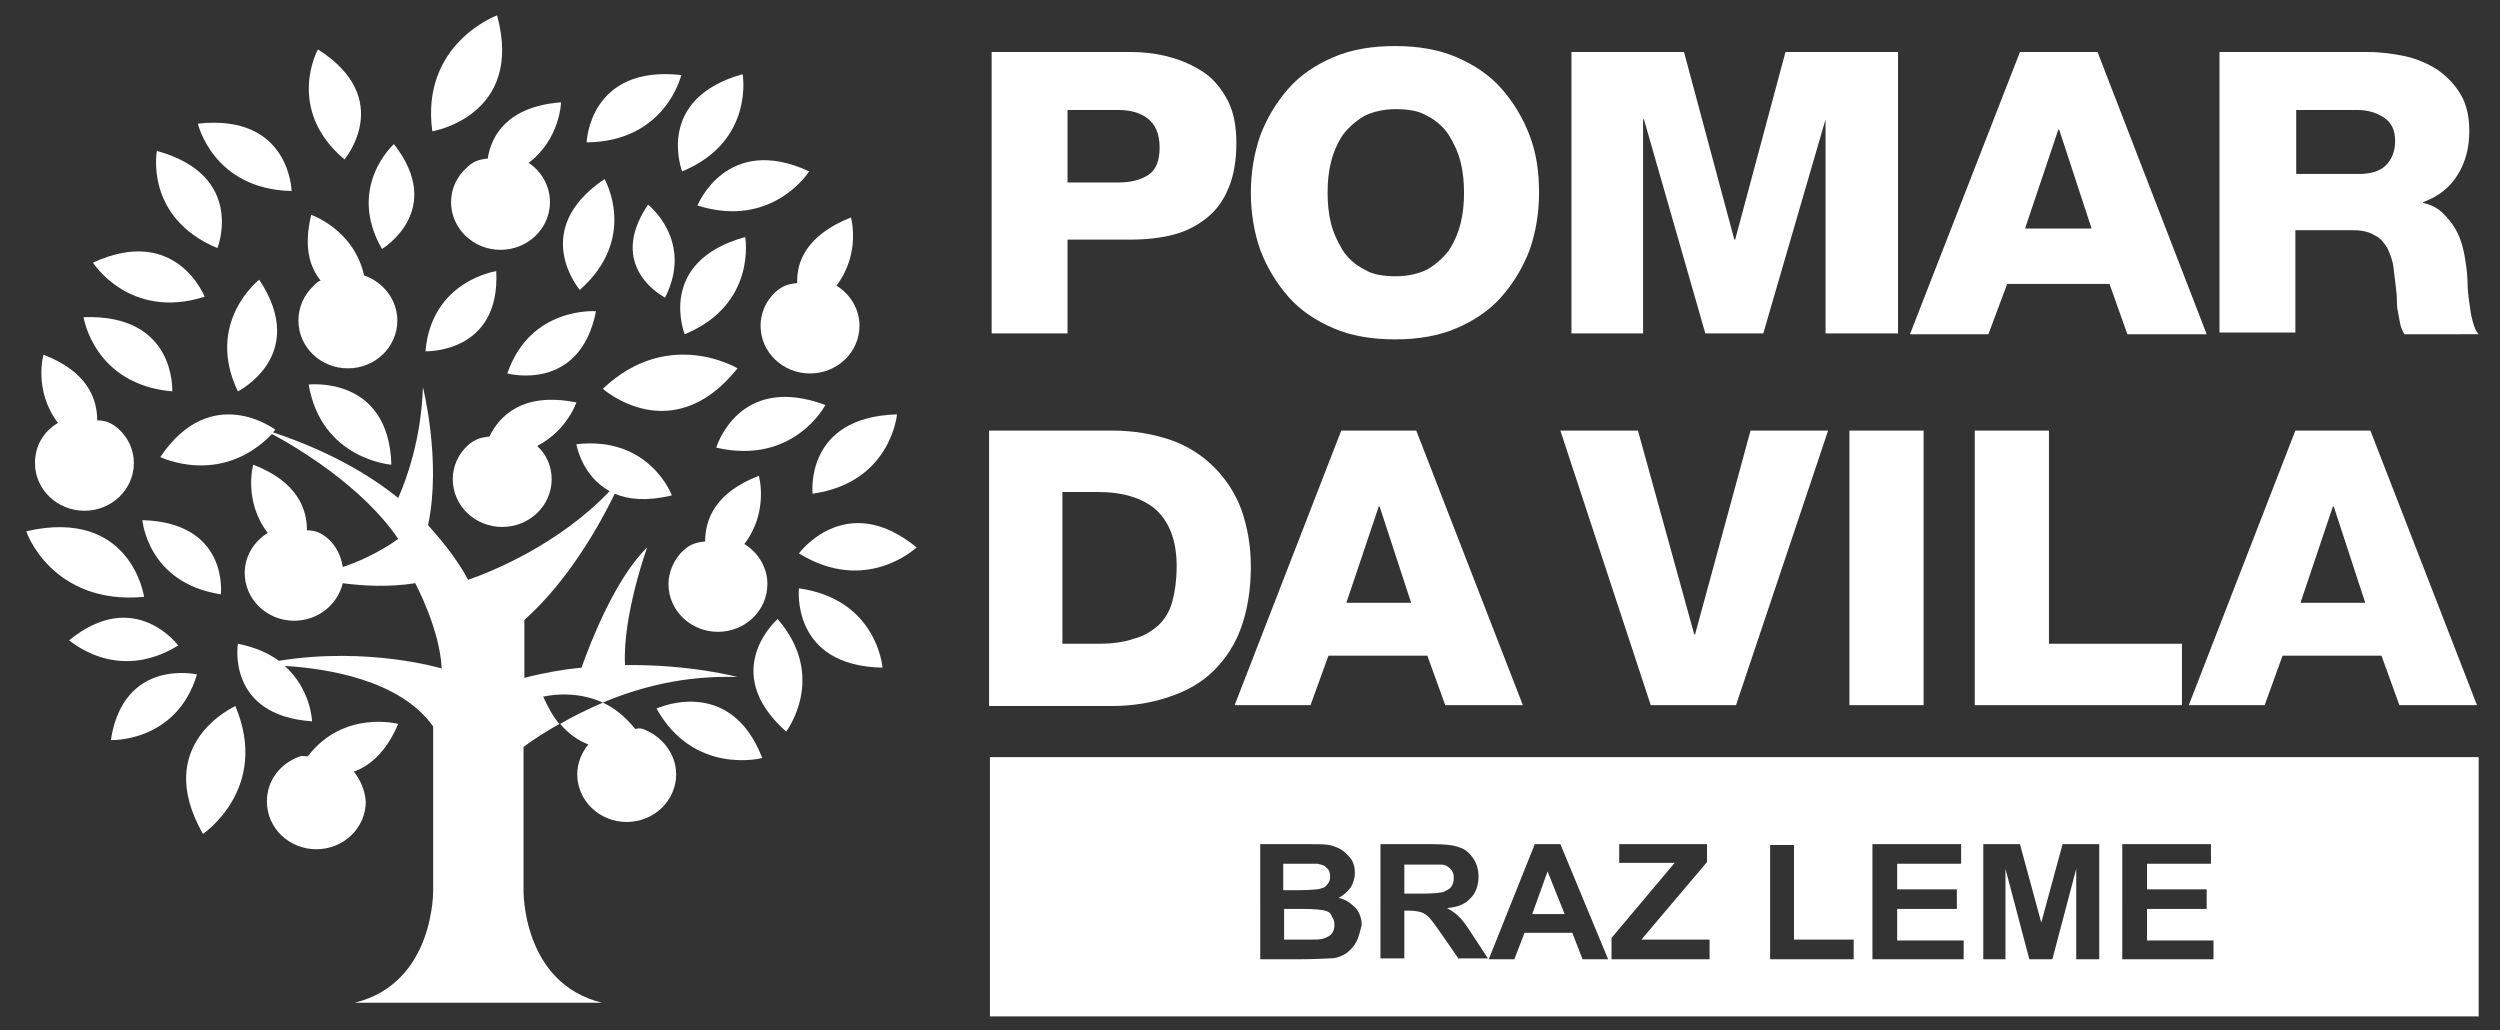
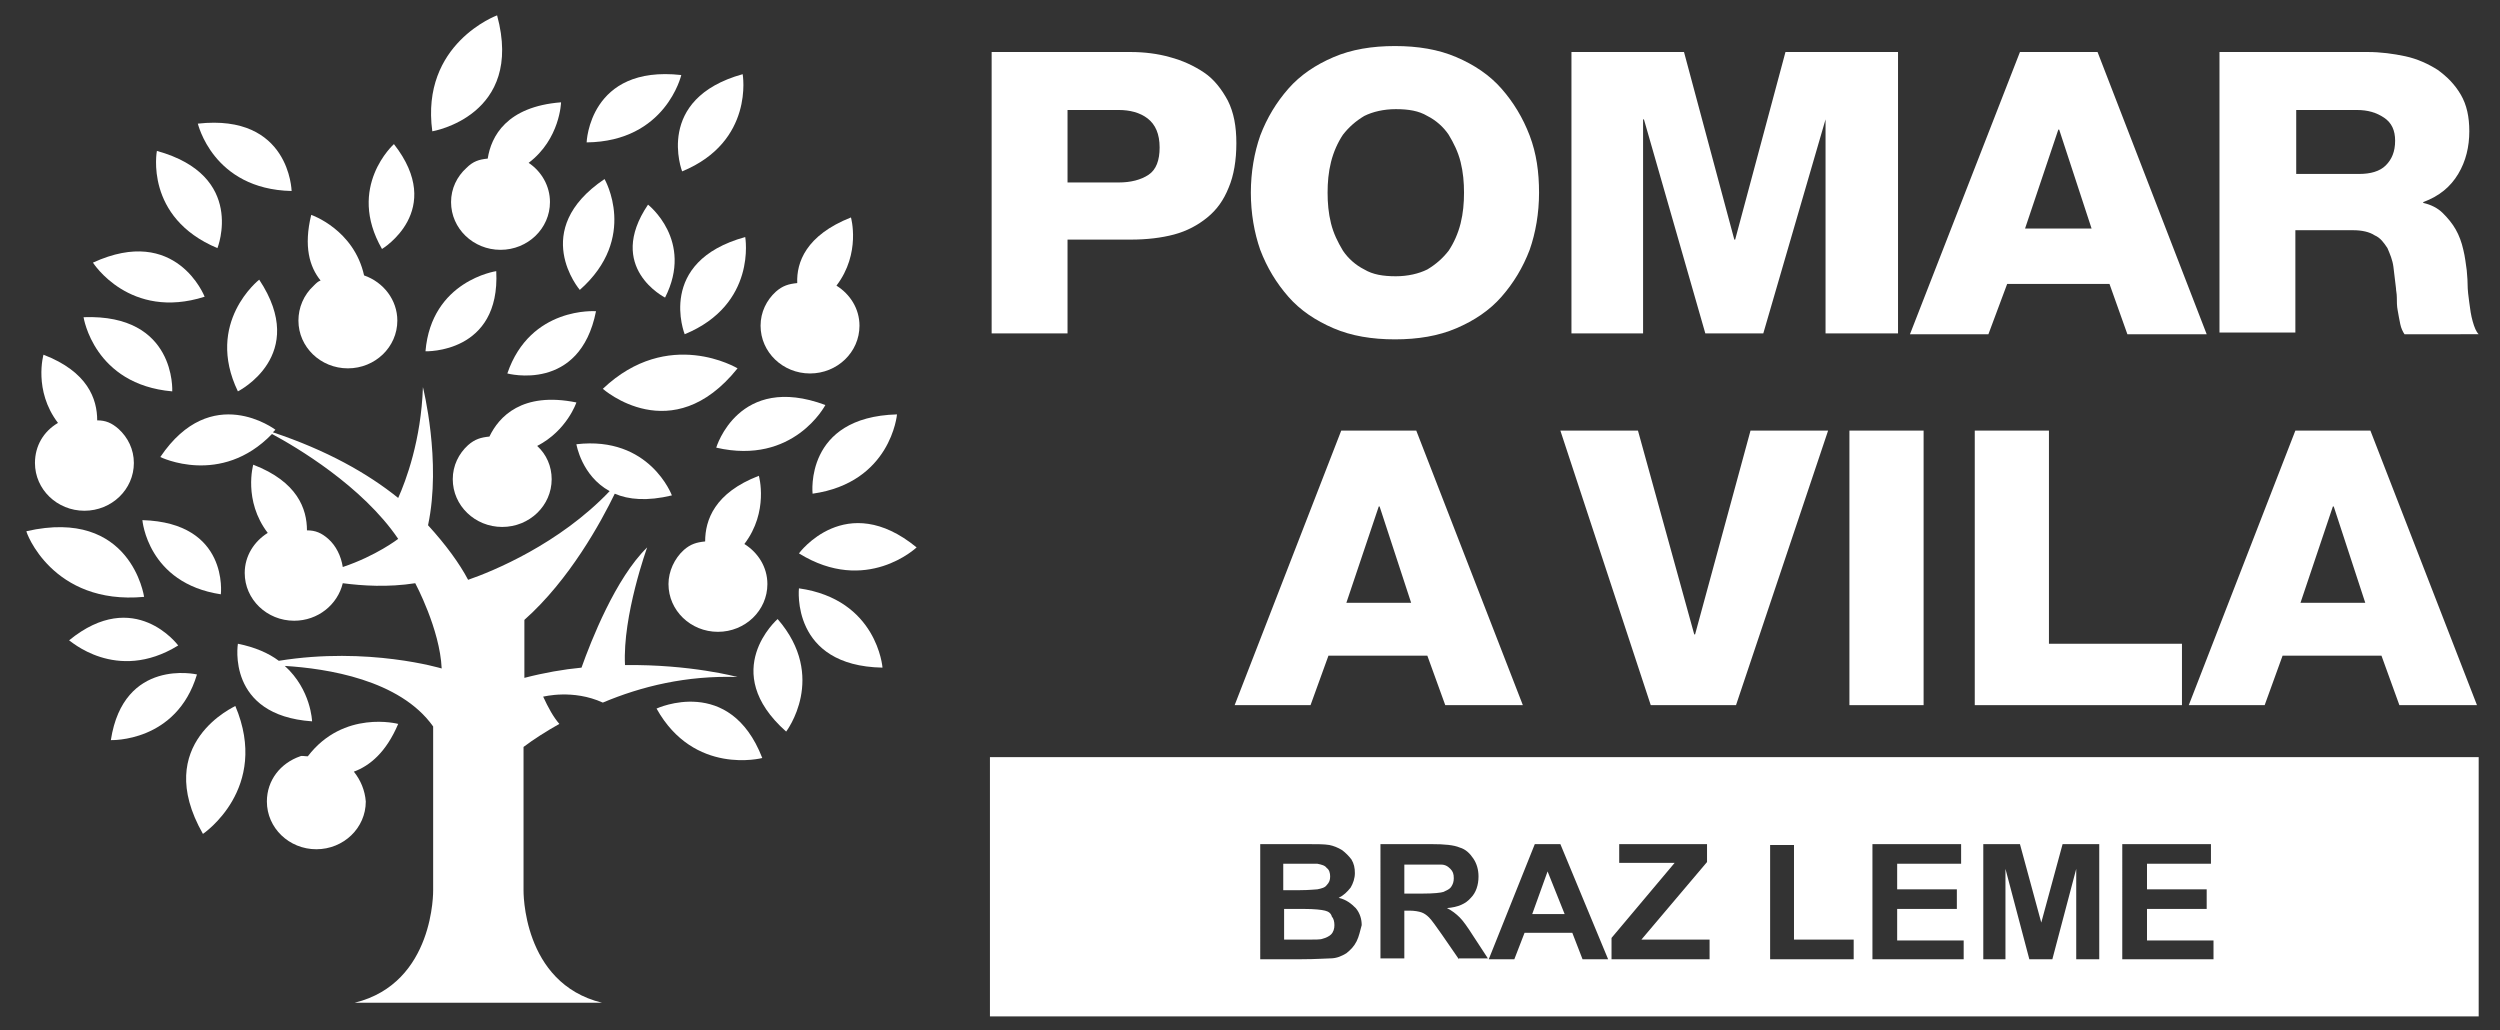
<svg xmlns="http://www.w3.org/2000/svg" version="1.1" id="Camada_1" x="0px" y="0px" viewBox="0 0 293.2 120.8" style="enable-background:new 0 0 293.2 120.8;" xml:space="preserve">
  <rect x="0" y="0" width="293.2" height="120.8" fill="#333333" stroke="none" />
  <style type="text/css">
	.st0{fill:#FFFFFF;}
	.st1{fill-rule:evenodd;clip-rule:evenodd;fill:#FFFFFF;}
</style>
  <g>
    <path class="st0" d="M116.3,6.1h16.3c1.6,0,3.2,0.2,4.6,0.6c1.5,0.4,2.8,1,4,1.8c1.2,0.8,2.1,2,2.8,3.3c0.7,1.4,1,3,1,5   c0,2-0.3,3.8-0.9,5.2c-0.6,1.5-1.4,2.6-2.5,3.5c-1.1,0.9-2.4,1.6-3.9,2c-1.5,0.4-3.2,0.6-5.1,0.6h-7.4v11h-8.9V6.1z M125.2,21.4h6   c1.4,0,2.6-0.3,3.5-0.9c0.9-0.6,1.3-1.7,1.3-3.2c0-1.6-0.5-2.7-1.4-3.4c-0.9-0.7-2.1-1-3.4-1h-6V21.4z" />
    <path class="st0" d="M146.7,22.6c0-2.4,0.4-4.7,1.1-6.7c0.8-2.1,1.9-3.9,3.3-5.5c1.4-1.6,3.2-2.8,5.3-3.7c2.1-0.9,4.5-1.3,7.2-1.3   c2.7,0,5.1,0.4,7.2,1.3c2.1,0.9,3.9,2.1,5.3,3.7c1.4,1.6,2.5,3.4,3.3,5.5c0.8,2.1,1.1,4.3,1.1,6.7c0,2.4-0.4,4.7-1.1,6.7   c-0.8,2.1-1.9,3.9-3.3,5.5c-1.4,1.6-3.2,2.8-5.3,3.7c-2.1,0.9-4.5,1.3-7.2,1.3c-2.7,0-5.1-0.4-7.2-1.3c-2.1-0.9-3.9-2.1-5.3-3.7   c-1.4-1.6-2.5-3.4-3.3-5.5C147.1,27.3,146.7,25,146.7,22.6 M155.7,22.6c0,1.2,0.1,2.4,0.4,3.6c0.3,1.2,0.8,2.2,1.4,3.2   c0.6,0.9,1.5,1.7,2.5,2.2c1,0.6,2.2,0.8,3.7,0.8c1.4,0,2.7-0.3,3.7-0.8c1-0.6,1.8-1.3,2.5-2.2c0.6-0.9,1.1-2,1.4-3.2   c0.3-1.2,0.4-2.4,0.4-3.6c0-1.2-0.1-2.4-0.4-3.6c-0.3-1.2-0.8-2.2-1.4-3.2c-0.6-0.9-1.5-1.7-2.5-2.2c-1-0.6-2.2-0.8-3.7-0.8   c-1.4,0-2.7,0.3-3.7,0.8c-1,0.6-1.8,1.3-2.5,2.2c-0.6,0.9-1.1,2-1.4,3.2C155.8,20.2,155.7,21.4,155.7,22.6z" />
    <polygon class="st0" points="184.3,6.1 197.5,6.1 203.4,28.1 203.5,28.1 209.4,6.1 222.6,6.1 222.6,39.1 214.1,39.1 214.1,14    214.1,14 206.8,39.1 200,39.1 192.8,14 192.7,14 192.7,39.1 184.3,39.1  " />
    <path class="st0" d="M236.9,6.1h9.1l12.8,33.1h-9.3l-2.1-5.9h-12l-2.2,5.9h-9.2L236.9,6.1z M237.5,26.8h7.8l-3.8-11.6h-0.1   L237.5,26.8z" />
    <path class="st0" d="M260.2,6.1h17.5c1.5,0,3,0.2,4.4,0.5c1.4,0.3,2.7,0.9,3.8,1.6c1.1,0.8,2,1.7,2.7,2.9c0.7,1.2,1,2.6,1,4.3   c0,1.8-0.4,3.5-1.3,5c-0.9,1.5-2.2,2.6-4.1,3.3v0.1c0.9,0.2,1.7,0.6,2.3,1.2c0.6,0.6,1.1,1.2,1.5,1.9c0.4,0.7,0.7,1.5,0.9,2.4   c0.2,0.8,0.3,1.7,0.4,2.4c0,0.3,0.1,0.9,0.1,1.6c0,0.7,0.1,1.5,0.2,2.2c0.1,0.8,0.2,1.5,0.4,2.2c0.2,0.7,0.4,1.2,0.7,1.5H282   c-0.2-0.3-0.4-0.7-0.5-1.2c-0.1-0.5-0.2-1-0.3-1.6c-0.1-0.5-0.1-1-0.1-1.5c0-0.5-0.1-0.8-0.1-1.1c-0.1-0.8-0.2-1.7-0.3-2.5   c-0.1-0.8-0.4-1.5-0.7-2.2c-0.4-0.6-0.8-1.2-1.5-1.5c-0.6-0.4-1.5-0.6-2.5-0.6h-6.8v12h-8.9V6.1z M269.2,20.4h7.5   c1.3,0,2.4-0.3,3.1-1c0.7-0.7,1.1-1.6,1.1-2.9c0-1.2-0.4-2.1-1.3-2.7c-0.9-0.6-1.9-0.9-3.2-0.9h-7.1V20.4z" />
-     <path class="st0" d="M116,50.5h14.4c2.6,0,4.8,0.4,6.9,1.1c2,0.7,3.7,1.8,5.1,3.2c1.4,1.4,2.5,3.1,3.2,5c0.7,2,1.1,4.2,1.1,6.7   c0,2.6-0.4,5-1.1,7c-0.7,2-1.8,3.7-3.2,5.1c-1.4,1.4-3.1,2.4-5.2,3.1c-2,0.7-4.3,1.1-6.8,1.1H116V50.5z M124.7,75.5h4.1   c1.7,0,3.1-0.2,4.2-0.6c1.2-0.3,2.1-0.9,2.9-1.6c0.7-0.7,1.3-1.6,1.6-2.8c0.3-1.1,0.5-2.5,0.5-4.1c0-2.9-0.8-5.1-2.4-6.6   c-1.6-1.4-3.9-2.1-6.9-2.1h-4.1V75.5z" />
    <path class="st0" d="M157.3,50.5h8.8l12.5,32.2h-9.1l-2.1-5.8h-11.6l-2.1,5.8h-8.9L157.3,50.5z M157.9,70.7h7.6l-3.7-11.3h-0.1   L157.9,70.7z" />
    <polygon class="st0" points="203.6,82.7 193.6,82.7 183,50.5 192.1,50.5 198.7,74.4 198.8,74.4 205.3,50.5 214.4,50.5  " />
    <rect x="216.9" y="50.5" class="st0" width="8.7" height="32.2" />
    <polygon class="st0" points="231.6,50.5 240.3,50.5 240.3,75.5 255.9,75.5 255.9,82.7 231.6,82.7  " />
    <path class="st0" d="M269.2,50.5h8.8l12.5,32.2h-9.1l-2.1-5.8h-11.6l-2.1,5.8h-8.9L269.2,50.5z M269.8,70.7h7.6l-3.7-11.3h-0.1   L269.8,70.7z" />
    <g>
      <path class="st1" d="M155.4,106.8c-0.4-0.1-1.2-0.2-2.5-0.2h-2.3v3.6h2.6c1,0,1.7,0,1.9-0.1c0.4-0.1,0.8-0.3,1-0.5    c0.3-0.3,0.4-0.7,0.4-1.1c0-0.4-0.1-0.8-0.3-1C156.1,107.1,155.8,106.9,155.4,106.8z" />
      <polygon class="st1" points="179.7,107.2 183.5,107.2 181.5,102.2   " />
      <path class="st1" d="M170.2,104c0.2-0.3,0.3-0.6,0.3-1c0-0.5-0.1-0.8-0.4-1.1c-0.3-0.3-0.6-0.5-1.1-0.5c-0.2,0-0.9,0-2.1,0h-2.2    v3.4h2.1c1.4,0,2.2-0.1,2.5-0.2C169.7,104.4,170,104.3,170.2,104z" />
      <path class="st1" d="M116.1,88.8v30.4h174.6V88.8H116.1z M159.1,110.4c-0.3,0.6-0.7,1-1.2,1.4c-0.5,0.3-1.1,0.6-1.9,0.6    c-0.5,0-1.6,0.1-3.4,0.1h-4.8V99h5.6c1.1,0,1.9,0,2.5,0.1c0.5,0.1,1,0.3,1.5,0.6c0.4,0.3,0.8,0.7,1.1,1.1c0.3,0.5,0.4,1,0.4,1.6    c0,0.6-0.2,1.2-0.5,1.7c-0.4,0.5-0.8,0.9-1.4,1.2c0.9,0.2,1.5,0.7,2,1.2c0.5,0.6,0.7,1.3,0.7,2    C159.5,109.2,159.4,109.8,159.1,110.4z M171.1,112.5l-2-2.9c-0.7-1-1.2-1.7-1.5-2c-0.3-0.3-0.6-0.5-0.9-0.6    c-0.3-0.1-0.8-0.2-1.4-0.2h-0.6v5.6h-2.8V99h6c1.5,0,2.6,0.1,3.3,0.4c0.7,0.2,1.2,0.7,1.6,1.3c0.4,0.6,0.6,1.3,0.6,2.1    c0,1-0.3,1.9-0.9,2.5c-0.6,0.7-1.5,1.1-2.8,1.2c0.6,0.3,1.1,0.7,1.5,1.1c0.4,0.4,0.9,1.1,1.6,2.2l1.7,2.6H171.1z M185.6,112.5    l-1.2-3.1h-5.6l-1.2,3.1h-3l5.4-13.5h3l5.6,13.5H185.6z M200.3,112.5H189v-2.5l7.4-8.8h-6.5V99h10.3v2.1l-7.7,9.1h8V112.5z     M217.5,112.5h-9.9V99.1h2.8v11.1h7V112.5z M230.2,112.5h-10.6V99h10.4v2.3h-7.5v3h7v2.3h-7v3.7h7.8V112.5z M246.1,112.5h-2.6    l0-10.6l-2.8,10.6h-2.7l-2.8-10.6l0,10.6h-2.6V99h4.3l2.5,9.2l2.5-9.2h4.3V112.5z M259.5,112.5h-10.6V99h10.4v2.3h-7.5v3h7v2.3h-7    v3.7h7.8V112.5z" />
      <path class="st1" d="M154.5,104.3c0.5-0.1,0.9-0.2,1.1-0.5c0.3-0.3,0.4-0.6,0.4-1c0-0.4-0.1-0.8-0.4-1c-0.2-0.3-0.6-0.4-1.1-0.5    c-0.3,0-1.1,0-2.4,0h-1.6v3.1h1.9C153.6,104.4,154.3,104.3,154.5,104.3z" />
    </g>
    <g>
      <path class="st0" d="M80,20.1c8.5-3.5,7.1-11.4,7.1-11.4C76.7,11.6,80,20.1,80,20.1z" />
      <path class="st0" d="M70.9,21c-8.9,6-2.9,13-2.9,13C74.9,27.9,70.9,21,70.9,21z" />
      <path class="st0" d="M67.6,47.2c-6.4-1.3-9.1,1.7-10.2,4c-1,0.1-1.7,0.3-2.5,1c-1.1,1-1.8,2.4-1.8,4c0,3.1,2.6,5.6,5.8,5.6    c3.2,0,5.8-2.5,5.8-5.6c0-1.5-0.6-2.9-1.7-3.9C66.5,50.5,67.6,47.2,67.6,47.2z" />
      <path class="st0" d="M58.2,31.8c0,0-7.6,1.1-8.3,9.4C49.9,41.2,58.7,41.5,58.2,31.8z" />
      <path class="st0" d="M79.9,8.8c-10.8-1.2-11.1,7.9-11.1,7.9C78.1,16.6,79.9,8.8,79.9,8.8z" />
      <path class="st0" d="M46.2,16.9c0,0-5.6,5-1.4,12.3C44.8,29.2,52.3,24.7,46.2,16.9z" />
      <path class="st0" d="M58.3,1.8c0,0-9,3.3-7.6,13.6C50.7,15.4,61.5,13.6,58.3,1.8z" />
      <path class="st0" d="M59.5,43.8c0,0,8.5,2.3,10.4-7.3C69.9,36.5,62.2,35.9,59.5,43.8z" />
      <path class="st0" d="M95.3,57.9c9.2-1.3,9.9-9.3,9.9-9.3C94.3,48.9,95.3,57.9,95.3,57.9z" />
      <path class="st0" d="M76,24C71,31.4,78,34.9,78,34.9C81.4,28.2,76,24,76,24z" />
-       <path class="st0" d="M40.4,18.7c0,0,6-7.1-3.1-12.9C37.3,5.7,33.4,12.8,40.4,18.7z" />
      <path class="st0" d="M87.4,27.8c-10.5,2.9-7.1,11.4-7.1,11.4C88.8,35.7,87.4,27.8,87.4,27.8z" />
      <path class="st0" d="M86.5,43.2c0,0-8.1-4.9-15.8,2.4C70.7,45.6,78.8,52.8,86.5,43.2z" />
      <path class="st0" d="M96.8,47.5c-10.2-3.8-12.8,5-12.8,5C93.1,54.6,96.8,47.5,96.8,47.5z" />
-       <path class="st0" d="M81.8,24.1c8.8,2.8,13.1-4,13.1-4C85.2,15.6,81.8,24.1,81.8,24.1z" />
      <path class="st0" d="M107.5,64.2c-8.3-6.8-13.8,0.7-13.8,0.7C101.6,69.8,107.5,64.2,107.5,64.2z" />
      <path class="st0" d="M93.5,33.2c-1,0.1-1.7,0.3-2.5,1c-1.1,1-1.8,2.4-1.8,4c0,3.1,2.6,5.6,5.8,5.6c3.2,0,5.8-2.5,5.8-5.6    c0-2-1.1-3.7-2.7-4.7c2.9-3.8,1.7-8,1.7-8C94.5,27.6,93.4,30.8,93.5,33.2z" />
      <path class="st0" d="M20.9,75.7c0,0-5.1-6.9-12.8-0.6C8.1,75,13.6,80.2,20.9,75.7z" />
      <path class="st0" d="M23.8,97.8c0,0,7.9-5.3,3.8-15C27.7,82.8,17.7,87.1,23.8,97.8z" />
      <path class="st0" d="M13,86.8c0,0,7.7,0.3,10.1-7.7C23.1,79.1,14.5,77.1,13,86.8z" />
      <path class="st0" d="M70.7,82.4c4.5-1.9,9.8-3.2,15.8-3c0,0-5.5-1.5-13.2-1.4c-0.3-5.8,2.6-13.8,2.6-13.8    c-3.7,3.6-6.6,11-7.7,14.1c-2.1,0.2-4.4,0.6-6.7,1.2v-6.8c5.3-4.7,9-11.5,10.6-14.8c1.6,0.7,3.8,0.9,6.7,0.2c0,0-2.6-7-11.2-6    c0,0,0.6,3.7,3.9,5.5c-5.9,6.2-13.7,9.4-16.6,10.4c-1-1.9-2.6-4.1-4.7-6.4c1.6-7.5-0.6-16.2-0.6-16.2c-0.2,6.2-2,11-2.9,13    c-3.6-2.9-8.4-5.6-14.7-7.7c0.1-0.1,0.2-0.2,0.3-0.3c0,0-7.5-5.7-13.5,3.2c0,0,7.1,3.5,13.1-2.7c2.8,1.5,10.6,6.1,14.8,12.3    c0,0-2.6,2-6.5,3.3c-0.2-1.3-0.8-2.5-1.7-3.3c-0.8-0.7-1.5-1-2.5-1c0-2.5-1.1-5.7-6.3-7.7c0,0-1.2,4.2,1.7,8    c-1.6,1-2.7,2.7-2.7,4.7c0,3.1,2.6,5.6,5.8,5.6c2.8,0,5.1-1.9,5.7-4.4c2.3,0.3,5.3,0.5,8.5,0c0,0,2.9,5.4,3.1,10    c0,0-8.6-2.6-19.1-0.9c-1.2-0.9-2.8-1.6-4.8-2c0,0-1.4,8.4,8.7,9.1c0,0-0.1-3.7-3.2-6.5c4.9,0.3,13.5,1.6,17.4,7.1v19.2    c0,0,0.2,10.9-9.2,13.2h13.5h2h13.5c-9.4-2.3-9.2-13.2-9.2-13.2V87.6c1.2-0.9,2.6-1.8,4.2-2.7c-0.7-0.8-1.3-1.9-1.9-3.2    C63.8,81.7,67.2,80.8,70.7,82.4z" />
      <path class="st0" d="M93.7,69c0,0-1,9.1,9.8,9.3C103.5,78.3,102.9,70.3,93.7,69z" />
      <path class="st0" d="M16.9,70c0,0-1.5-10.5-13.8-7.7C3,62.3,6.1,71,16.9,70z" />
      <path class="st0" d="M92.2,85.8c0,0,4.9-6.4-1-13.2C91.2,72.6,84.2,78.7,92.2,85.8z" />
      <path class="st0" d="M77,83.1c4.4,7.9,12.4,5.8,12.4,5.8C85.6,79.1,77,83.1,77,83.1z" />
      <path class="st0" d="M25.9,69.7c0,0,1-8.4-9.2-8.7C16.7,61,17.3,68.4,25.9,69.7z" />
      <path class="st0" d="M27.9,45.9c0,0,8.4-4.2,2.5-13.1C30.4,32.8,24,37.8,27.9,45.9z" />
      <path class="st0" d="M25.5,29.1c0,0,3.4-8.5-7.1-11.4C18.4,17.7,16.9,25.5,25.5,29.1z" />
-       <path class="st0" d="M36.2,45.1c1.5,8.8,9.7,9.4,9.7,9.4C45.6,44,36.2,45.1,36.2,45.1z" />
      <path class="st0" d="M34.2,22.4c0,0-0.2-9.1-11-7.9C23.2,14.4,24.9,22.2,34.2,22.4z" />
      <path class="st0" d="M24,34.8c0,0-3.3-8.5-13.1-4C10.9,30.8,15.2,37.6,24,34.8z" />
      <path class="st0" d="M20.2,45.9c0,0,0.5-9.1-10.4-8.7C9.8,37.2,11,45.1,20.2,45.9z" />
      <path class="st0" d="M4.1,54.3c0,3.1,2.6,5.6,5.8,5.6c3.2,0,5.8-2.5,5.8-5.6c0-1.6-0.7-3-1.8-4c-0.8-0.7-1.5-1-2.5-1    c0-2.5-1.1-5.7-6.3-7.7c0,0-1.2,4.2,1.7,8C5.1,50.6,4.1,52.3,4.1,54.3z" />
      <path class="st0" d="M35,37.6c0,3.1,2.6,5.6,5.8,5.6c3.2,0,5.8-2.5,5.8-5.6c0-2.4-1.6-4.5-3.9-5.3c-1.2-5.4-6.2-7.1-6.2-7.1    c-0.9,3.7-0.2,6.1,1.1,7.7c-0.3,0.1-0.5,0.3-0.8,0.6C35.6,34.6,35,36.1,35,37.6z" />
      <path class="st0" d="M78.4,68.5c0,3.1,2.6,5.6,5.8,5.6c3.2,0,5.8-2.5,5.8-5.6c0-2-1.1-3.7-2.7-4.7c2.9-3.8,1.7-8,1.7-8    c-5.2,2-6.3,5.2-6.3,7.7c-1,0.1-1.7,0.3-2.5,1C79.1,65.5,78.4,67,78.4,68.5z" />
      <path class="st0" d="M41.5,90.5c1.9-0.7,3.8-2.3,5.2-5.6c0,0-6.4-1.7-10.6,3.8c-0.4,0-0.7-0.1-0.9,0c-2.3,0.8-3.9,2.8-3.9,5.3    c0,3.1,2.6,5.6,5.8,5.6c3.2,0,5.8-2.5,5.8-5.6C42.8,92.7,42.3,91.5,41.5,90.5z" />
      <path class="st0" d="M54.7,19.7c-1.1,1-1.8,2.4-1.8,4c0,3.1,2.6,5.6,5.8,5.6c3.2,0,5.8-2.5,5.8-5.6c0-1.9-1-3.6-2.5-4.6    c3.7-2.8,3.8-7.1,3.8-7.1c-6.4,0.5-8.2,4-8.6,6.6C56.2,18.7,55.5,18.9,54.7,19.7z" />
-       <path class="st0" d="M75.4,85.5c-0.2-0.1-0.6-0.1-0.9,0c-1.2-1.5-2.5-2.5-3.8-3.1c-1.8,0.8-3.5,1.6-5,2.5c1,1.2,2.2,2,3.3,2.4    c-0.8,1-1.3,2.2-1.3,3.5c0,3.1,2.6,5.6,5.8,5.6c3.2,0,5.8-2.5,5.8-5.6C79.3,88.4,77.6,86.3,75.4,85.5z" />
    </g>
  </g>
</svg>